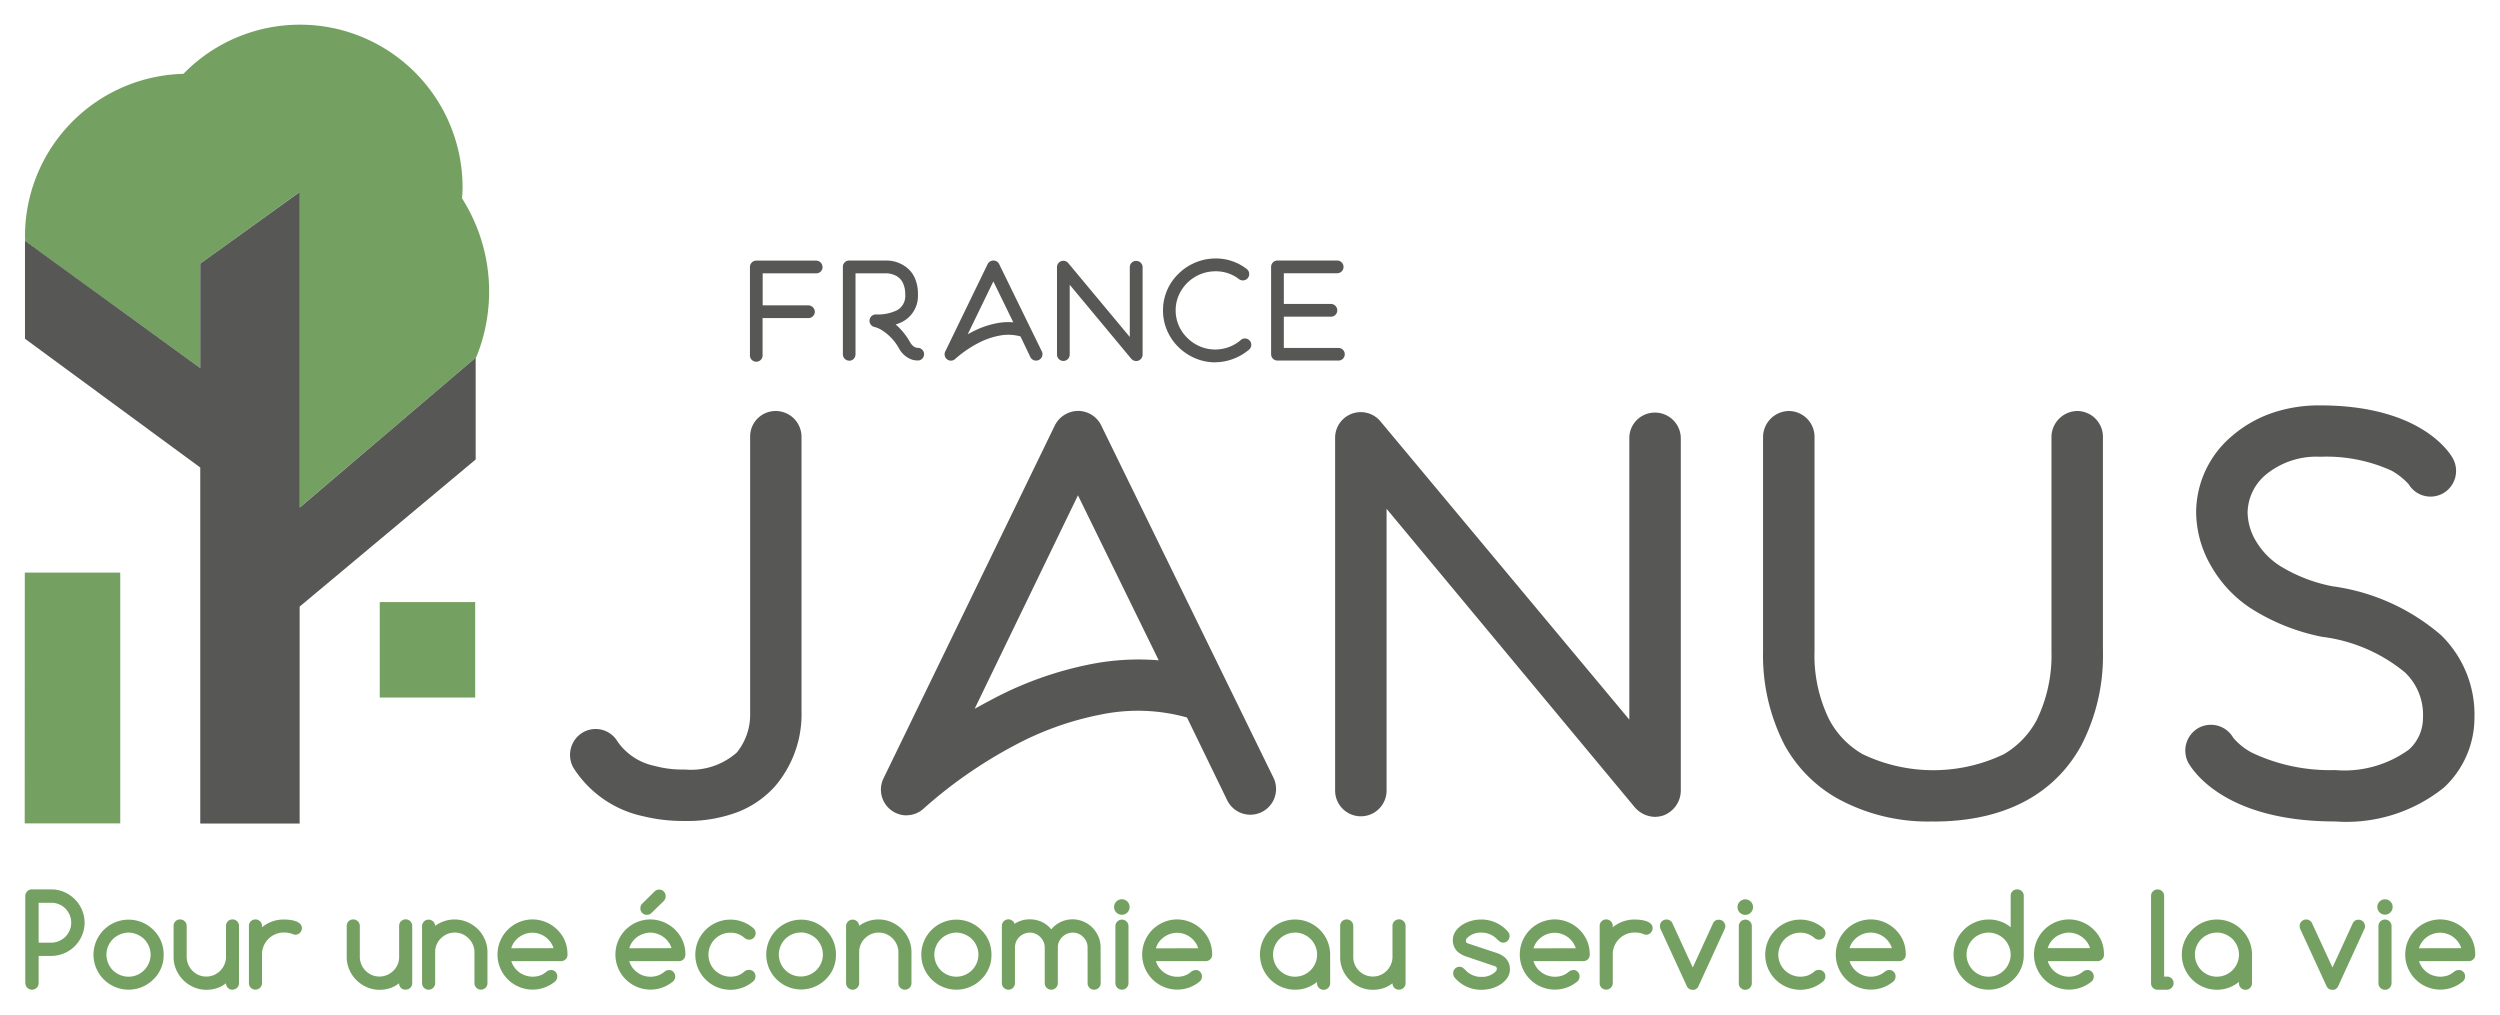
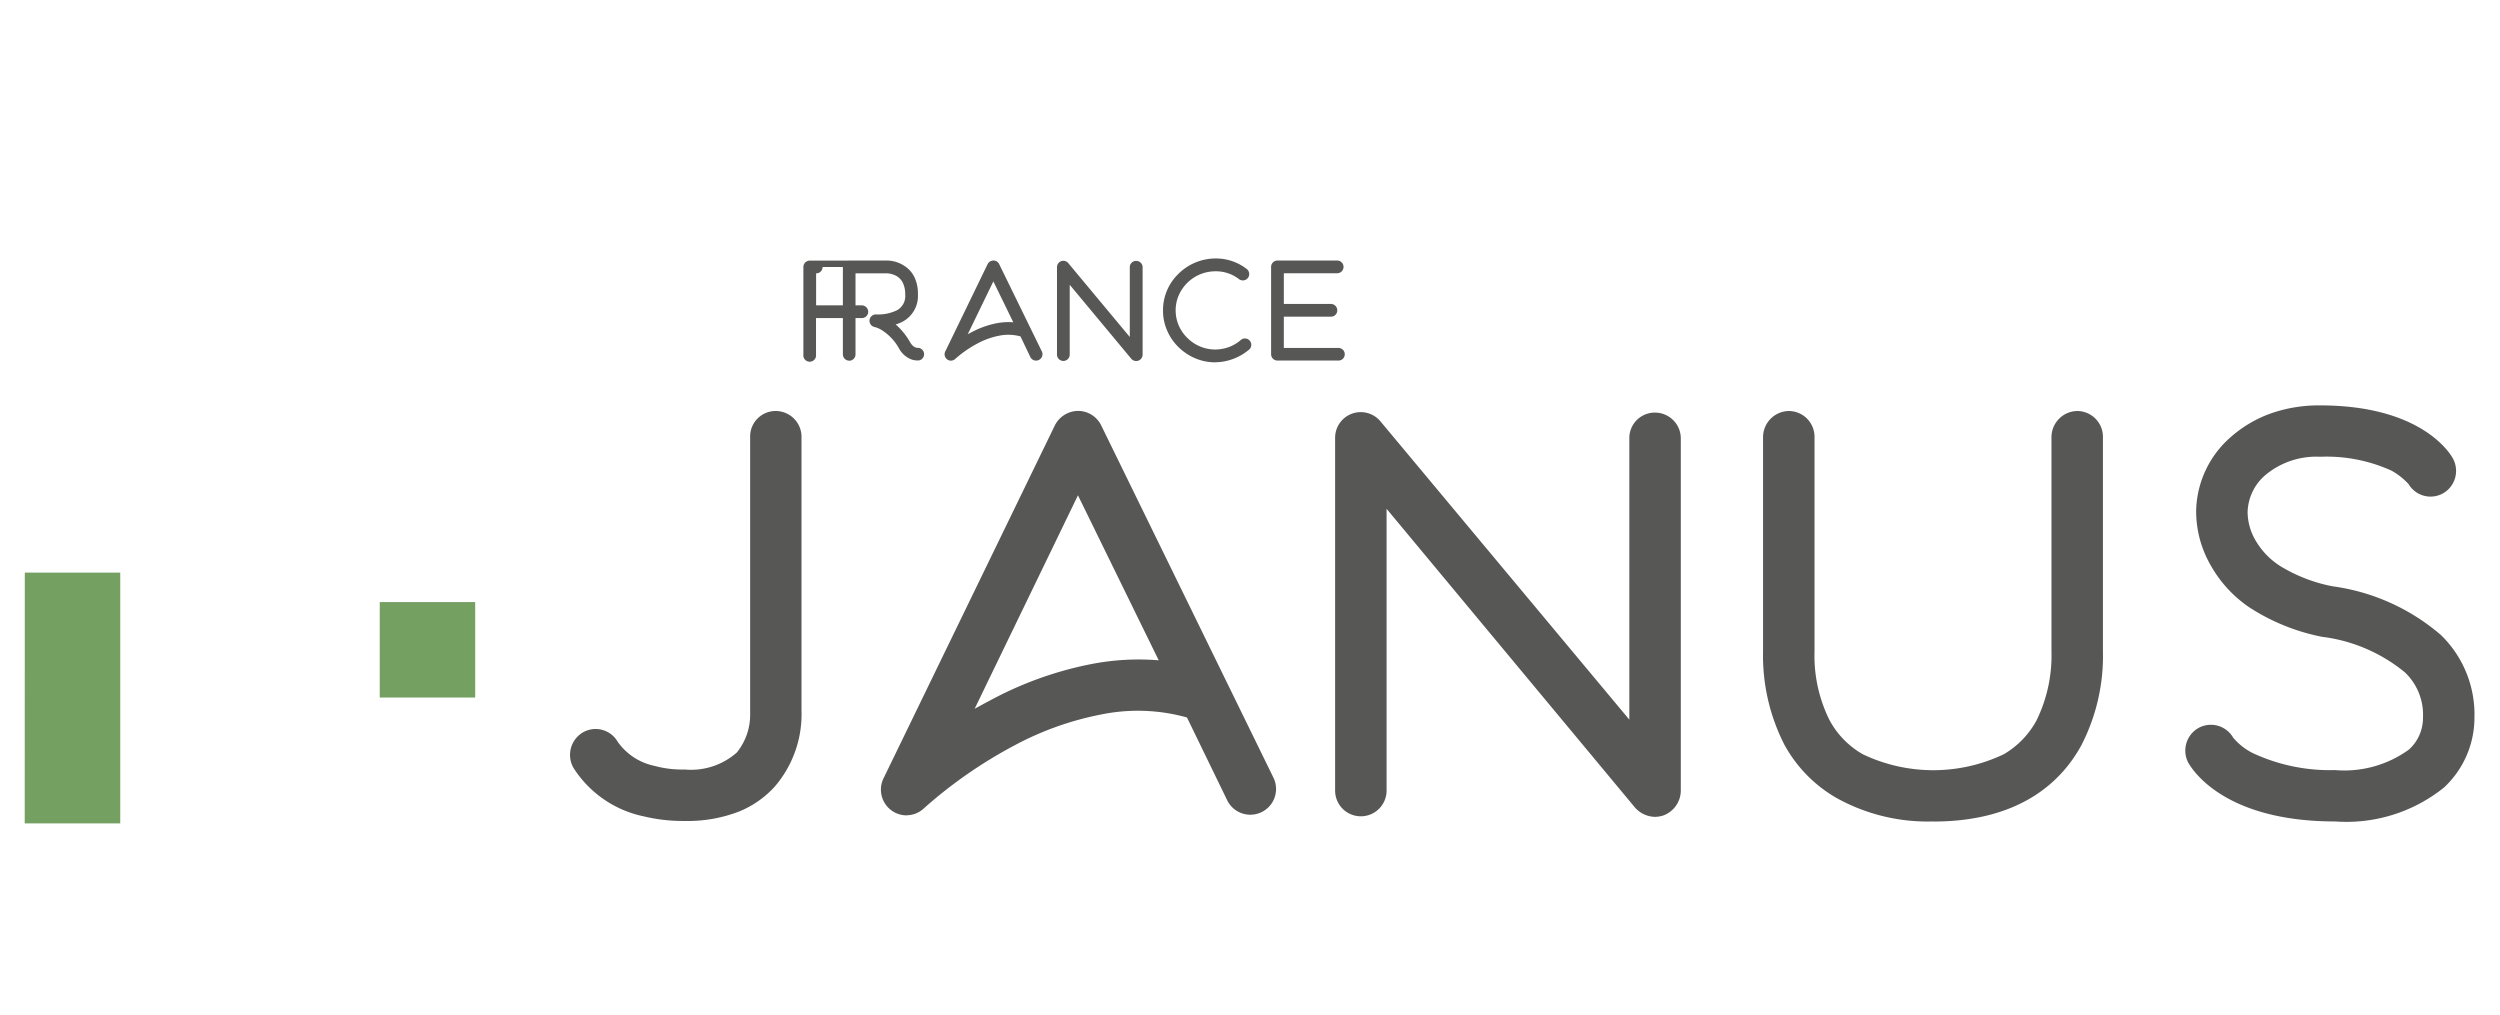
<svg xmlns="http://www.w3.org/2000/svg" viewBox="0 0 26.715 10.846">
-   <path d="M2.14 2.817l1.062-.765v3.372l1.881-1.602v.01a1.857 1.857 0 00-.146-1.713c.003-.038.006-.077.006-.115A1.738 1.738 0 001.96.789 1.737 1.737 0 00.267 2.525l.002.053 1.872 1.356z" fill="#74a161" />
-   <path d="M5.083 3.822l-1.88 1.602V2.052l-1.063.765v1.116L.27 2.576l-.003-.002V3.62L2.14 4.996V8.8h1.062V6.482L5.083 4.91z" fill="#575756" />
  <path fill="#74a161" d="M4.058 6.434h1.02v1.02h-1.02zM.265 6.119h1.02v2.68H.264z" />
-   <path d="M7.288 8.773a1.807 1.807 0 01-.412-.05 1.174 1.174 0 01-.747-.516.279.279 0 01.099-.38.272.272 0 01.373.1.64.64 0 00.397.258 1.105 1.105 0 00.308.038h.011a.74.74 0 00.556-.181.64.64 0 00.143-.418V4.667a.272.272 0 01.274-.275.276.276 0 01.275.275v2.93a1.184 1.184 0 01-.29.813 1.049 1.049 0 01-.385.265 1.53 1.53 0 01-.567.098zM9.689 8.713a.275.275 0 01-.247-.397l1.83-3.77a.281.281 0 01.247-.155.275.275 0 01.248.154l1.841 3.765a.275.275 0 01-.494.242l-.43-.885a1.951 1.951 0 00-.912-.033 3.28 3.28 0 00-.94.336 4.907 4.907 0 00-.956.665.272.272 0 01-.187.077m1.83-3.419l-1.104 2.281c.05-.026.099-.055.154-.083a3.804 3.804 0 011.099-.396 2.636 2.636 0 01.714-.039zM17.686 8.729a.293.293 0 01-.214-.099l-2.655-3.193v3.011a.275.275 0 11-.55 0v-3.77a.274.274 0 01.484-.176l2.66 3.188V4.683a.272.272 0 01.275-.274.276.276 0 01.275.274v3.771a.286.286 0 01-.181.258.304.304 0 01-.094.017M20.66 8.778a2.004 2.004 0 01-1.028-.247 1.464 1.464 0 01-.566-.577 2.094 2.094 0 01-.226-.995V4.667a.28.28 0 01.275-.275.276.276 0 01.275.275V6.96a1.546 1.546 0 00.158.731.922.922 0 00.358.369 1.749 1.749 0 001.506 0 .929.929 0 00.351-.363 1.577 1.577 0 00.159-.737V4.667a.28.28 0 01.275-.275.276.276 0 01.275.275V6.96a2.084 2.084 0 01-.226.995c-.203.38-.643.824-1.587.824M24.952 8.778c-1.193 0-1.528-.56-1.567-.626a.278.278 0 01.11-.374.275.275 0 01.369.105.664.664 0 00.208.164 1.945 1.945 0 00.88.182 1.174 1.174 0 00.791-.22.455.455 0 00.149-.34.625.625 0 00-.193-.484 1.729 1.729 0 00-.885-.38 2.209 2.209 0 01-.775-.313 1.327 1.327 0 01-.412-.445 1.158 1.158 0 01-.159-.588 1.072 1.072 0 01.374-.792 1.315 1.315 0 01.418-.247 1.549 1.549 0 01.533-.088c1.072 0 1.385.505 1.418.566a.276.276 0 01-.105.374.273.273 0 01-.368-.099.731.731 0 00-.181-.143 1.678 1.678 0 00-.764-.149.847.847 0 00-.588.198.54.54 0 00-.187.39v.011a.614.614 0 00.099.318.794.794 0 00.253.253 1.676 1.676 0 00.555.214 2.234 2.234 0 011.16.522 1.184 1.184 0 01.357.88 1.02 1.02 0 01-.325.748 1.663 1.663 0 01-1.164.363M8.79 2.853a.067.067 0 01-.069.068H8.15v.342h.489a.07.07 0 01.068.068.068.068 0 01-.068.068h-.49v.39a.068.068 0 11-.135 0v-.936a.068.068 0 01.068-.068h.64a.068.068 0 01.067.068M9.075 3.854a.068.068 0 01-.068-.068v-.934a.067.067 0 01.068-.068h.404a.347.347 0 01.233.095.296.296 0 01.071.11.414.414 0 01.026.158.311.311 0 01-.156.286.368.368 0 01-.082.034.71.71 0 01.154.19c.035.06.074.06.08.06a.068.068 0 01.018.134.193.193 0 01-.083-.01.252.252 0 01-.132-.116.546.546 0 00-.174-.19.279.279 0 00-.086-.04.068.068 0 01.013-.135.462.462 0 00.225-.045.173.173 0 00.087-.168.268.268 0 00-.03-.134.174.174 0 00-.062-.063.232.232 0 00-.103-.029h-.336v.866a.068.068 0 01-.068.068M10.162 3.854a.068.068 0 01-.061-.098l.453-.934a.07.07 0 01.061-.038.068.068 0 01.062.038l.456.933a.068.068 0 01-.123.06l-.105-.22a.485.485 0 00-.226-.008.814.814 0 00-.233.083 1.22 1.22 0 00-.238.165.067.067 0 01-.047.019m.454-.847l-.274.565a.997.997 0 01.038-.02.945.945 0 01.272-.098.656.656 0 01.177-.01zM12.141 3.858a.072.072 0 01-.052-.024l-.658-.791v.746a.068.068 0 01-.136 0v-.934a.068.068 0 01.12-.044l.658.79v-.745a.067.067 0 01.069-.068.068.068 0 01.068.068v.934a.07.07 0 01-.045.064.08.08 0 01-.023.004M12.988 3.872a.55.55 0 01-.22-.045.573.573 0 01-.177-.12.545.545 0 01-.12-.177.528.528 0 01-.043-.214.539.539 0 01.165-.39.565.565 0 01.396-.164.537.537 0 01.333.112.068.068 0 01-.082.109.402.402 0 00-.25-.084.428.428 0 00-.394.257.404.404 0 00-.033.16.41.41 0 00.124.294.421.421 0 00.3.125.431.431 0 00.144-.026.423.423 0 00.122-.07.068.068 0 11.087.103.553.553 0 01-.162.093.543.543 0 01-.191.036M14.37 3.785a.067.067 0 01-.067.068h-.652a.068.068 0 01-.068-.068v-.933a.068.068 0 01.068-.068h.638a.068.068 0 010 .136h-.57v.328h.503a.068.068 0 01.068.068.067.067 0 01-.068.068h-.503v.334h.583a.067.067 0 01.068.068" fill="#575756" />
-   <path d="M.27 10.505v-.93a.071.071 0 01.006-.028.068.068 0 01.015-.022.067.067 0 01.023-.016.072.072 0 01.028-.005h.206a.342.342 0 01.094.013.353.353 0 01.085.036.377.377 0 01.072.056.342.342 0 01.056.072.365.365 0 01.036.085.338.338 0 01.013.094.357.357 0 01-.356.355H.413v.29a.071.071 0 11-.142 0m.142-.858v.426h.135a.204.204 0 00.082-.017.219.219 0 00.068-.045.216.216 0 00.046-.068.203.203 0 00.017-.083.207.207 0 00-.017-.084.217.217 0 00-.046-.068.212.212 0 00-.068-.045.209.209 0 00-.082-.016zM1.749 10.201a.359.359 0 01-.11.265.375.375 0 01-.64-.265.375.375 0 01.64-.264.368.368 0 01.082.12.384.384 0 01.028.145m-.376-.236a.227.227 0 00-.092.02.233.233 0 00-.075.05.24.24 0 00-.05.074.235.235 0 000 .183.241.241 0 00.05.075.238.238 0 00.075.05.236.236 0 00.185 0 .238.238 0 00.125-.126.232.232 0 000-.181.241.241 0 00-.05-.075.236.236 0 00-.075-.05.225.225 0 00-.092-.02M2.484 10.576a.066.066 0 01-.049-.02.07.07 0 01-.02-.049.312.312 0 01-.098.053.37.37 0 01-.112.017.333.333 0 01-.135-.028.356.356 0 01-.187-.187.334.334 0 01-.028-.135v-.333a.067.067 0 01.02-.049.069.069 0 01.05-.02.07.07 0 01.07.07v.33a.204.204 0 00.017.082.212.212 0 00.045.067.209.209 0 00.066.045.209.209 0 00.163 0 .212.212 0 00.112-.112.201.201 0 00.017-.082v-.33a.067.067 0 01.02-.05.07.07 0 01.099 0 .067.067 0 01.02.05v.61a.067.067 0 01-.02.05.068.068 0 01-.05.02M2.799 9.896v.013a.378.378 0 01.109-.062.365.365 0 01.126-.021.52.52 0 01.063.004.278.278 0 01.063.014.13.13 0 01.047.028.062.062 0 01.019.047.067.067 0 01-.006.027.074.074 0 01-.015.022.068.068 0 01-.022.015.071.071 0 01-.026.006.073.073 0 01-.03-.008.248.248 0 00-.092-.016.23.23 0 00-.092.018.234.234 0 00-.125.125.23.23 0 00-.018.092v.305a.07.07 0 01-.07.07.068.068 0 01-.05-.02.067.067 0 01-.02-.05v-.61a.067.067 0 01.02-.05.068.068 0 01.05-.02.07.07 0 01.07.07M4.334 10.576a.066.066 0 01-.05-.02.07.07 0 01-.02-.049.311.311 0 01-.097.053.37.37 0 01-.112.017.333.333 0 01-.135-.028.356.356 0 01-.187-.187.336.336 0 01-.028-.135v-.333a.068.068 0 01.02-.049.069.069 0 01.05-.02.07.07 0 01.07.07v.33a.206.206 0 00.017.082.212.212 0 00.045.067.209.209 0 00.067.045.209.209 0 00.162 0 .212.212 0 00.067-.045.216.216 0 00.046-.067.203.203 0 00.016-.082v-.33a.067.067 0 01.02-.05.07.07 0 01.12.05v.61a.067.067 0 01-.02.05.068.068 0 01-.05.02M4.65 9.894a.348.348 0 01.343-.041.37.37 0 01.112.074.35.35 0 01.076.112.335.335 0 01.028.136v.33a.068.068 0 01-.02.05.07.07 0 01-.099 0 .068.068 0 01-.02-.05v-.33a.2.2 0 00-.017-.081.215.215 0 00-.112-.112.207.207 0 00-.163 0 .212.212 0 00-.112.112.204.204 0 00-.016.081v.33a.068.068 0 01-.02.05.067.067 0 01-.05.021.07.07 0 01-.07-.07v-.609a.07.07 0 01.07-.07.07.07 0 01.07.069M5.885 10.365a.067.067 0 01.07.07.07.07 0 01-.02.05.375.375 0 11-.245-.66.38.38 0 01.348.232.374.374 0 01.026.144.066.066 0 01-.02.05.07.07 0 01-.05.02h-.53a.232.232 0 00.085.119.238.238 0 00.066.034.245.245 0 00.156 0 .223.223 0 00.068-.04.073.073 0 01.046-.018m.03-.234a.225.225 0 00-.034-.067.238.238 0 00-.118-.086.228.228 0 00-.074-.012.232.232 0 00-.074.012.243.243 0 00-.066.034.23.23 0 00-.053.053.217.217 0 00-.033.067zM7.145 10.365a.068.068 0 01.07.07.07.07 0 01-.02.05.375.375 0 11-.246-.66.38.38 0 01.348.232.375.375 0 01.027.144.067.067 0 01-.02.05.07.07 0 01-.05.02h-.53a.23.23 0 00.033.067.234.234 0 00.053.053.24.24 0 00.065.034.244.244 0 00.156-.001.22.22 0 00.069-.04.074.074 0 01.046-.018m.03-.234a.218.218 0 00-.034-.067.238.238 0 00-.118-.086.232.232 0 00-.074-.013.235.235 0 00-.074.013.245.245 0 00-.066.033.233.233 0 00-.053.053.215.215 0 00-.033.068zm-.08-.507l-.135.132a.066.066 0 01-.048.019.068.068 0 01-.07-.07.067.067 0 01.018-.048l.134-.132a.07.07 0 01.048-.02.067.067 0 01.05.02.07.07 0 01.02.05.066.066 0 01-.019.05M8.003 10.364a.067.067 0 01.07.07.07.07 0 01-.023.052.375.375 0 110-.568.068.068 0 01.025.053.07.07 0 01-.02.05.067.067 0 01-.05.02.071.071 0 01-.046-.016.254.254 0 00-.071-.044.22.22 0 00-.082-.014.232.232 0 00-.092.018.246.246 0 00-.075.05.234.234 0 00-.05.075.238.238 0 000 .184.233.233 0 00.05.074.24.24 0 00.075.05.238.238 0 00.174.005.242.242 0 00.07-.044.075.075 0 01.045-.015M8.933 10.201a.359.359 0 01-.11.265.373.373 0 11.082-.41.382.382 0 01.028.144m-.375-.235a.227.227 0 00-.093.019.231.231 0 00-.074.05.236.236 0 00-.05.075.234.234 0 000 .182.235.235 0 00.124.125.236.236 0 00.185 0 .24.24 0 00.075-.05.244.244 0 00.05-.075.234.234 0 000-.182.246.246 0 00-.05-.075.238.238 0 00-.075-.05.225.225 0 00-.092-.02M9.18 9.894a.348.348 0 01.344-.041.37.37 0 01.111.074.352.352 0 01.077.112.335.335 0 01.028.136v.33a.068.068 0 01-.02.05.07.07 0 01-.1 0 .068.068 0 01-.02-.05v-.33a.2.2 0 00-.017-.081.214.214 0 00-.112-.112.206.206 0 00-.162 0 .212.212 0 00-.112.112.204.204 0 00-.016.081v.33a.068.068 0 01-.02.05.067.067 0 01-.05.021.07.07 0 01-.07-.07v-.609a.07.07 0 01.07-.07.07.07 0 01.07.069M10.595 10.201a.359.359 0 01-.11.265.375.375 0 01-.64-.265.375.375 0 01.64-.264.368.368 0 01.082.12.384.384 0 01.028.145m-.375-.236a.227.227 0 00-.093.02.233.233 0 00-.074.05.238.238 0 00-.05.074.234.234 0 000 .183.234.234 0 00.124.125.236.236 0 00.185 0 .238.238 0 00.125-.126.232.232 0 000-.181.243.243 0 00-.05-.075.238.238 0 00-.075-.05.225.225 0 00-.091-.02M11.762 10.506a.07.07 0 01-.07.07.067.067 0 01-.05-.02.068.068 0 01-.02-.05v-.381a.155.155 0 00-.012-.061.163.163 0 00-.034-.05.16.16 0 00-.05-.035.156.156 0 00-.063-.013.153.153 0 00-.062.013.168.168 0 00-.05.034.155.155 0 00-.047.112v.381a.07.07 0 11-.14 0v-.381a.152.152 0 00-.013-.062.165.165 0 00-.085-.084.153.153 0 00-.061-.013.155.155 0 00-.062.013.159.159 0 00-.085.084.154.154 0 00-.012.062v.381a.07.07 0 11-.14 0v-.612a.07.07 0 01.07-.07.07.07 0 01.041.014.065.065 0 01.025.034.287.287 0 01.163-.048.305.305 0 01.126.027.283.283 0 01.103.08.293.293 0 01.229-.107.287.287 0 01.115.024.302.302 0 01.159.159.287.287 0 01.024.116zM12.071 9.692a.083.083 0 11-.024-.058.08.08 0 01.024.058m-.152.814v-.609a.07.07 0 01.119-.05.07.07 0 01.021.05v.609a.07.07 0 01-.021.05.07.07 0 01-.119-.05M12.774 10.365a.067.067 0 01.07.07.07.07 0 01-.02.05.375.375 0 11-.245-.66.38.38 0 01.347.232.374.374 0 01.027.144.066.066 0 01-.02.05.07.07 0 01-.05.02h-.531a.23.23 0 00.033.067.234.234 0 00.053.053.238.238 0 00.066.034.245.245 0 00.156 0 .223.223 0 00.068-.04.073.073 0 01.046-.018m.03-.234a.226.226 0 00-.034-.067.238.238 0 00-.118-.086.228.228 0 00-.074-.012.232.232 0 00-.074.012.244.244 0 00-.066.034.23.23 0 00-.053.052.217.217 0 00-.033.068zM14.074 10.507v-.014a.381.381 0 01-.11.062.376.376 0 01-.5-.354.375.375 0 01.75 0v.306a.07.07 0 01-.07.07.068.068 0 01-.05-.021.067.067 0 01-.02-.05m-.235-.54a.227.227 0 00-.093.019.233.233 0 00-.074.05.236.236 0 00-.05.075.235.235 0 000 .182.235.235 0 00.124.126.236.236 0 00.185 0 .238.238 0 00.075-.051.242.242 0 00.05-.075.234.234 0 000-.182.244.244 0 00-.05-.075.237.237 0 00-.075-.05.225.225 0 00-.091-.02M14.95 10.576a.066.066 0 01-.05-.02.07.07 0 01-.02-.049.31.31 0 01-.098.053.369.369 0 01-.112.017.333.333 0 01-.135-.028.356.356 0 01-.187-.187.336.336 0 01-.027-.135v-.333a.068.068 0 01.02-.049.069.069 0 01.05-.02.07.07 0 01.07.07v.33a.206.206 0 00.016.082.212.212 0 00.045.067.209.209 0 00.067.045.209.209 0 00.162 0 .212.212 0 00.067-.045.216.216 0 00.045-.067.203.203 0 00.017-.082v-.33a.067.067 0 01.02-.05.07.07 0 01.1 0 .067.067 0 01.02.05v.61a.067.067 0 01-.02.05.068.068 0 01-.05.02M15.664 10.22a.26.26 0 01-.088-.05.167.167 0 01-.051-.122.164.164 0 01.026-.092.248.248 0 01.07-.07.361.361 0 01.099-.045.397.397 0 01.11-.015.372.372 0 01.287.134.065.065 0 01.014.043.068.068 0 01-.07.07.057.057 0 01-.036-.013.362.362 0 01-.03-.026.227.227 0 00-.166-.068.205.205 0 00-.153.059.04.04 0 00-.011.029.026.026 0 00.017.026l.314.104a.255.255 0 01.088.05.167.167 0 01.051.12.163.163 0 01-.026.093.252.252 0 01-.071.07.345.345 0 01-.098.045.399.399 0 01-.11.015.37.37 0 01-.287-.132.07.07 0 01-.014-.044.067.067 0 01.07-.07.057.057 0 01.037.014c.01.008.02.016.028.026a.227.227 0 00.167.068.205.205 0 00.154-.06.04.04 0 00.01-.027.026.026 0 00-.018-.026zM16.809 10.365a.067.067 0 01.07.07.07.07 0 01-.02.05.375.375 0 11-.246-.66.38.38 0 01.348.232.374.374 0 01.027.144.066.066 0 01-.02.05.07.07 0 01-.05.02h-.531a.226.226 0 00.033.067.23.23 0 00.053.053.238.238 0 00.066.034.245.245 0 00.155 0 .223.223 0 00.069-.04.073.073 0 01.046-.018m.03-.234a.225.225 0 00-.034-.067.238.238 0 00-.118-.086.228.228 0 00-.074-.012.232.232 0 00-.074.012.243.243 0 00-.066.034.23.23 0 00-.053.052.217.217 0 00-.033.068zM17.233 9.896v.013a.378.378 0 01.11-.062.365.365 0 01.125-.021.52.52 0 01.063.004.276.276 0 01.063.014.13.13 0 01.047.028.062.062 0 01.019.047.067.067 0 01-.006.027.074.074 0 01-.015.022.066.066 0 01-.022.015.07.07 0 01-.026.006.074.074 0 01-.03-.008.247.247 0 00-.092-.016.23.23 0 00-.092.018.234.234 0 00-.125.125.232.232 0 00-.018.092v.305a.07.07 0 01-.07.07.068.068 0 01-.05-.02.067.067 0 01-.02-.05v-.61a.067.067 0 01.02-.05.068.068 0 01.05-.02.07.07 0 01.07.07M18.088 10.576a.062.062 0 01-.062-.037l-.283-.615a.08.08 0 01-.005-.028.071.071 0 01.02-.05.069.069 0 01.023-.015.071.071 0 01.062.004.063.063 0 01.026.026l.22.478.218-.476a.065.065 0 01.06-.035.071.071 0 01.027.005.07.07 0 01.022.015.078.078 0 01.015.022.065.065 0 01.006.027.066.066 0 01-.006.028l-.282.615a.064.064 0 01-.062.038M18.733 9.692a.083.083 0 11-.025-.058.08.08 0 01.025.058m-.152.814v-.609a.07.07 0 01.119-.05.07.07 0 01.02.05v.609a.07.07 0 01-.02.05.07.07 0 01-.12-.05M19.436 10.364a.068.068 0 01.07.07.071.071 0 01-.023.052.375.375 0 110-.568.072.072 0 01.005.103.067.067 0 01-.05.02.071.071 0 01-.046-.016.252.252 0 00-.072-.044.22.22 0 00-.081-.014.232.232 0 00-.092.018.242.242 0 00-.075.05.234.234 0 00-.05.075.234.234 0 00.05.258.238.238 0 00.075.05.238.238 0 00.173.005.238.238 0 00.071-.044.075.075 0 01.044-.015M20.186 10.365a.067.067 0 01.07.07.07.07 0 01-.02.05.375.375 0 11-.245-.66.38.38 0 01.348.232.377.377 0 01.026.144.066.066 0 01-.02.05.07.07 0 01-.05.02h-.53a.227.227 0 00.033.067.23.23 0 00.053.053.238.238 0 00.066.034.234.234 0 00.074.012.238.238 0 00.081-.014.223.223 0 00.069-.04.073.073 0 01.046-.017m.03-.234a.225.225 0 00-.034-.067.24.24 0 00-.053-.053.243.243 0 00-.065-.034.228.228 0 00-.074-.012.232.232 0 00-.075.012.243.243 0 00-.066.034.23.23 0 00-.053.053.214.214 0 00-.033.067zM21.25 9.826a.363.363 0 01.236.082v-.334a.067.067 0 01.07-.07.07.07 0 01.05.02.067.067 0 01.02.05v.627a.359.359 0 01-.11.265.375.375 0 01-.64-.265.375.375 0 01.375-.375m.235.375a.225.225 0 00-.019-.09.243.243 0 00-.05-.076.238.238 0 00-.075-.05.234.234 0 00-.185 0 .234.234 0 00-.074.05.238.238 0 00-.05.075.234.234 0 000 .182.234.234 0 00.124.126.236.236 0 00.186 0 .238.238 0 00.124-.126.225.225 0 00.019-.09M22.304 10.365a.068.068 0 01.07.07.07.07 0 01-.02.05.375.375 0 11-.245-.66.38.38 0 01.348.232.377.377 0 01.026.144.066.066 0 01-.02.05.07.07 0 01-.05.02h-.53a.224.224 0 00.032.067.233.233 0 00.053.053.24.24 0 00.066.034.234.234 0 00.075.012.238.238 0 00.08-.014.224.224 0 00.07-.04.073.073 0 01.045-.017m.03-.234a.225.225 0 00-.033-.067.238.238 0 00-.118-.086.228.228 0 00-.074-.013.231.231 0 00-.075.013.245.245 0 00-.066.033.233.233 0 00-.053.053.214.214 0 00-.033.067zM22.986 10.507v-.932a.069.069 0 01.02-.05.071.071 0 01.1 0 .07.07 0 01.02.05v.861h.032a.067.067 0 01.049.02.068.068 0 01.02.05.07.07 0 01-.07.07h-.102a.066.066 0 01-.049-.02.067.067 0 01-.02-.05M23.925 10.507v-.014a.381.381 0 01-.11.062.375.375 0 01-.5-.354.375.375 0 01.75 0v.306a.07.07 0 01-.14 0m-.235-.541a.227.227 0 00-.093.019.233.233 0 00-.074.05.236.236 0 00-.05.075.235.235 0 000 .182.235.235 0 00.124.126.236.236 0 00.185 0 .238.238 0 00.075-.051.242.242 0 00.05-.075.234.234 0 000-.182.244.244 0 00-.05-.075.237.237 0 00-.075-.05.225.225 0 00-.091-.02M24.924 10.576a.062.062 0 01-.062-.037l-.283-.615a.08.08 0 01-.005-.028.07.07 0 01.005-.027.071.071 0 01.015-.022.069.069 0 01.022-.016.072.072 0 01.063.004.064.064 0 01.026.027l.22.477.218-.476a.065.065 0 01.06-.035.07.07 0 01.027.005.07.07 0 01.022.015.078.078 0 01.015.023.065.065 0 01.006.026.066.066 0 01-.006.028l-.282.615a.064.064 0 01-.062.038M25.568 9.692a.082.082 0 11-.024-.058.08.08 0 01.024.058m-.152.814v-.609a.07.07 0 01.12-.05.07.07 0 01.02.05v.609a.07.07 0 01-.02.05.07.07 0 01-.12-.05M26.272 10.365a.067.067 0 01.07.07.07.07 0 01-.021.05.375.375 0 11-.245-.66.38.38 0 01.348.232.374.374 0 01.026.144.066.066 0 01-.02.05.07.07 0 01-.05.02h-.53a.232.232 0 00.085.119.238.238 0 00.065.034.245.245 0 00.156 0 .223.223 0 00.068-.04.073.073 0 01.047-.018m.03-.234a.225.225 0 00-.034-.067.238.238 0 00-.118-.086.228.228 0 00-.074-.012.232.232 0 00-.074.012.243.243 0 00-.067.034.23.23 0 00-.052.053.217.217 0 00-.033.067z" fill="#74a161" />
+   <path d="M7.288 8.773a1.807 1.807 0 01-.412-.05 1.174 1.174 0 01-.747-.516.279.279 0 01.099-.38.272.272 0 01.373.1.64.64 0 00.397.258 1.105 1.105 0 00.308.038h.011a.74.74 0 00.556-.181.64.64 0 00.143-.418V4.667a.272.272 0 01.274-.275.276.276 0 01.275.275v2.93a1.184 1.184 0 01-.29.813 1.049 1.049 0 01-.385.265 1.53 1.53 0 01-.567.098zM9.689 8.713a.275.275 0 01-.247-.397l1.83-3.77a.281.281 0 01.247-.155.275.275 0 01.248.154l1.841 3.765a.275.275 0 01-.494.242l-.43-.885a1.951 1.951 0 00-.912-.033 3.28 3.28 0 00-.94.336 4.907 4.907 0 00-.956.665.272.272 0 01-.187.077m1.83-3.419l-1.104 2.281c.05-.026.099-.055.154-.083a3.804 3.804 0 011.099-.396 2.636 2.636 0 01.714-.039zM17.686 8.729a.293.293 0 01-.214-.099l-2.655-3.193v3.011a.275.275 0 11-.55 0v-3.77a.274.274 0 01.484-.176l2.66 3.188V4.683a.272.272 0 01.275-.274.276.276 0 01.275.274v3.771a.286.286 0 01-.181.258.304.304 0 01-.094.017M20.66 8.778a2.004 2.004 0 01-1.028-.247 1.464 1.464 0 01-.566-.577 2.094 2.094 0 01-.226-.995V4.667a.28.28 0 01.275-.275.276.276 0 01.275.275V6.96a1.546 1.546 0 00.158.731.922.922 0 00.358.369 1.749 1.749 0 001.506 0 .929.929 0 00.351-.363 1.577 1.577 0 00.159-.737V4.667a.28.28 0 01.275-.275.276.276 0 01.275.275V6.96a2.084 2.084 0 01-.226.995c-.203.38-.643.824-1.587.824M24.952 8.778c-1.193 0-1.528-.56-1.567-.626a.278.278 0 01.11-.374.275.275 0 01.369.105.664.664 0 00.208.164 1.945 1.945 0 00.88.182 1.174 1.174 0 00.791-.22.455.455 0 00.149-.34.625.625 0 00-.193-.484 1.729 1.729 0 00-.885-.38 2.209 2.209 0 01-.775-.313 1.327 1.327 0 01-.412-.445 1.158 1.158 0 01-.159-.588 1.072 1.072 0 01.374-.792 1.315 1.315 0 01.418-.247 1.549 1.549 0 01.533-.088c1.072 0 1.385.505 1.418.566a.276.276 0 01-.105.374.273.273 0 01-.368-.099.731.731 0 00-.181-.143 1.678 1.678 0 00-.764-.149.847.847 0 00-.588.198.54.54 0 00-.187.39v.011a.614.614 0 00.099.318.794.794 0 00.253.253 1.676 1.676 0 00.555.214 2.234 2.234 0 011.16.522 1.184 1.184 0 01.357.88 1.02 1.02 0 01-.325.748 1.663 1.663 0 01-1.164.363M8.79 2.853a.067.067 0 01-.069.068v.342h.489a.07.07 0 01.068.068.068.068 0 01-.068.068h-.49v.39a.068.068 0 11-.135 0v-.936a.068.068 0 01.068-.068h.64a.068.068 0 01.067.068M9.075 3.854a.068.068 0 01-.068-.068v-.934a.067.067 0 01.068-.068h.404a.347.347 0 01.233.095.296.296 0 01.071.11.414.414 0 01.026.158.311.311 0 01-.156.286.368.368 0 01-.082.034.71.71 0 01.154.19c.035.06.074.06.08.06a.068.068 0 01.018.134.193.193 0 01-.083-.01.252.252 0 01-.132-.116.546.546 0 00-.174-.19.279.279 0 00-.086-.04.068.068 0 01.013-.135.462.462 0 00.225-.045.173.173 0 00.087-.168.268.268 0 00-.03-.134.174.174 0 00-.062-.063.232.232 0 00-.103-.029h-.336v.866a.068.068 0 01-.068.068M10.162 3.854a.068.068 0 01-.061-.098l.453-.934a.07.07 0 01.061-.038.068.068 0 01.062.038l.456.933a.068.068 0 01-.123.06l-.105-.22a.485.485 0 00-.226-.008.814.814 0 00-.233.083 1.22 1.22 0 00-.238.165.067.067 0 01-.047.019m.454-.847l-.274.565a.997.997 0 01.038-.02.945.945 0 01.272-.098.656.656 0 01.177-.01zM12.141 3.858a.072.072 0 01-.052-.024l-.658-.791v.746a.068.068 0 01-.136 0v-.934a.068.068 0 01.12-.044l.658.79v-.745a.067.067 0 01.069-.068.068.068 0 01.068.068v.934a.07.07 0 01-.045.064.08.08 0 01-.023.004M12.988 3.872a.55.55 0 01-.22-.045.573.573 0 01-.177-.12.545.545 0 01-.12-.177.528.528 0 01-.043-.214.539.539 0 01.165-.39.565.565 0 01.396-.164.537.537 0 01.333.112.068.068 0 01-.082.109.402.402 0 00-.25-.084.428.428 0 00-.394.257.404.404 0 00-.033.16.41.41 0 00.124.294.421.421 0 00.3.125.431.431 0 00.144-.026.423.423 0 00.122-.07.068.068 0 11.087.103.553.553 0 01-.162.093.543.543 0 01-.191.036M14.37 3.785a.067.067 0 01-.067.068h-.652a.068.068 0 01-.068-.068v-.933a.068.068 0 01.068-.068h.638a.068.068 0 010 .136h-.57v.328h.503a.068.068 0 01.068.068.067.067 0 01-.068.068h-.503v.334h.583a.067.067 0 01.068.068" fill="#575756" />
</svg>